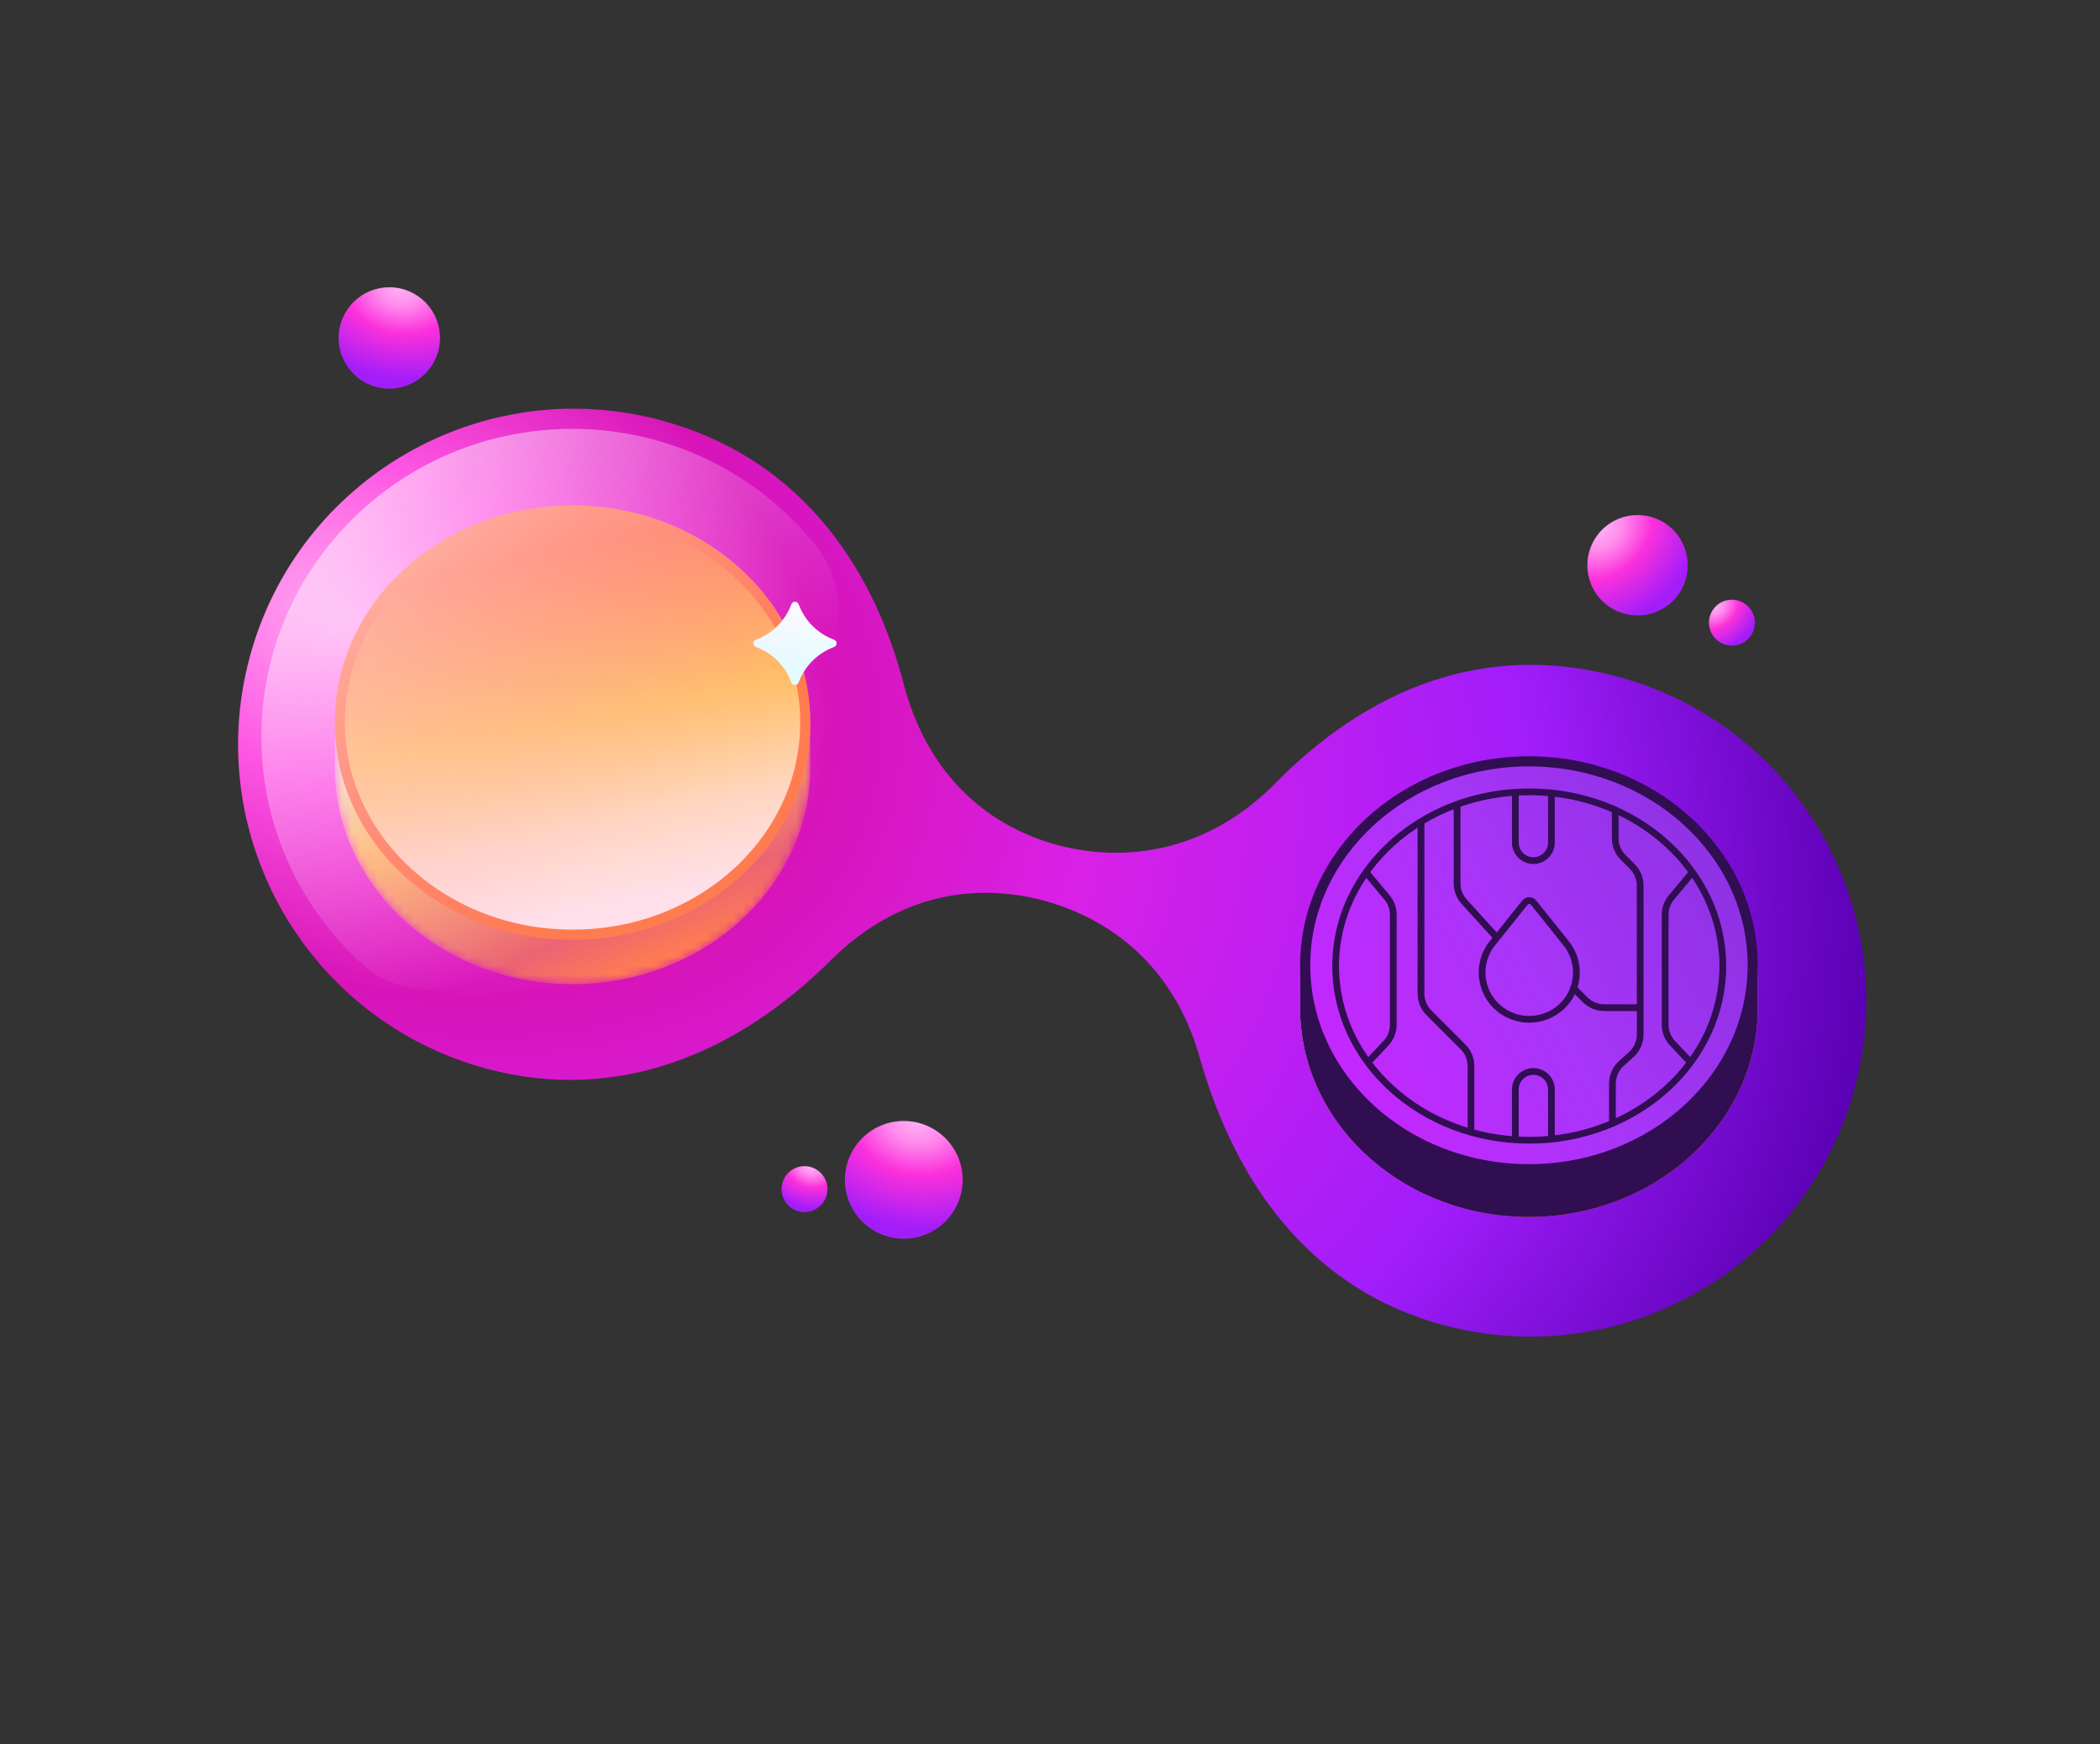
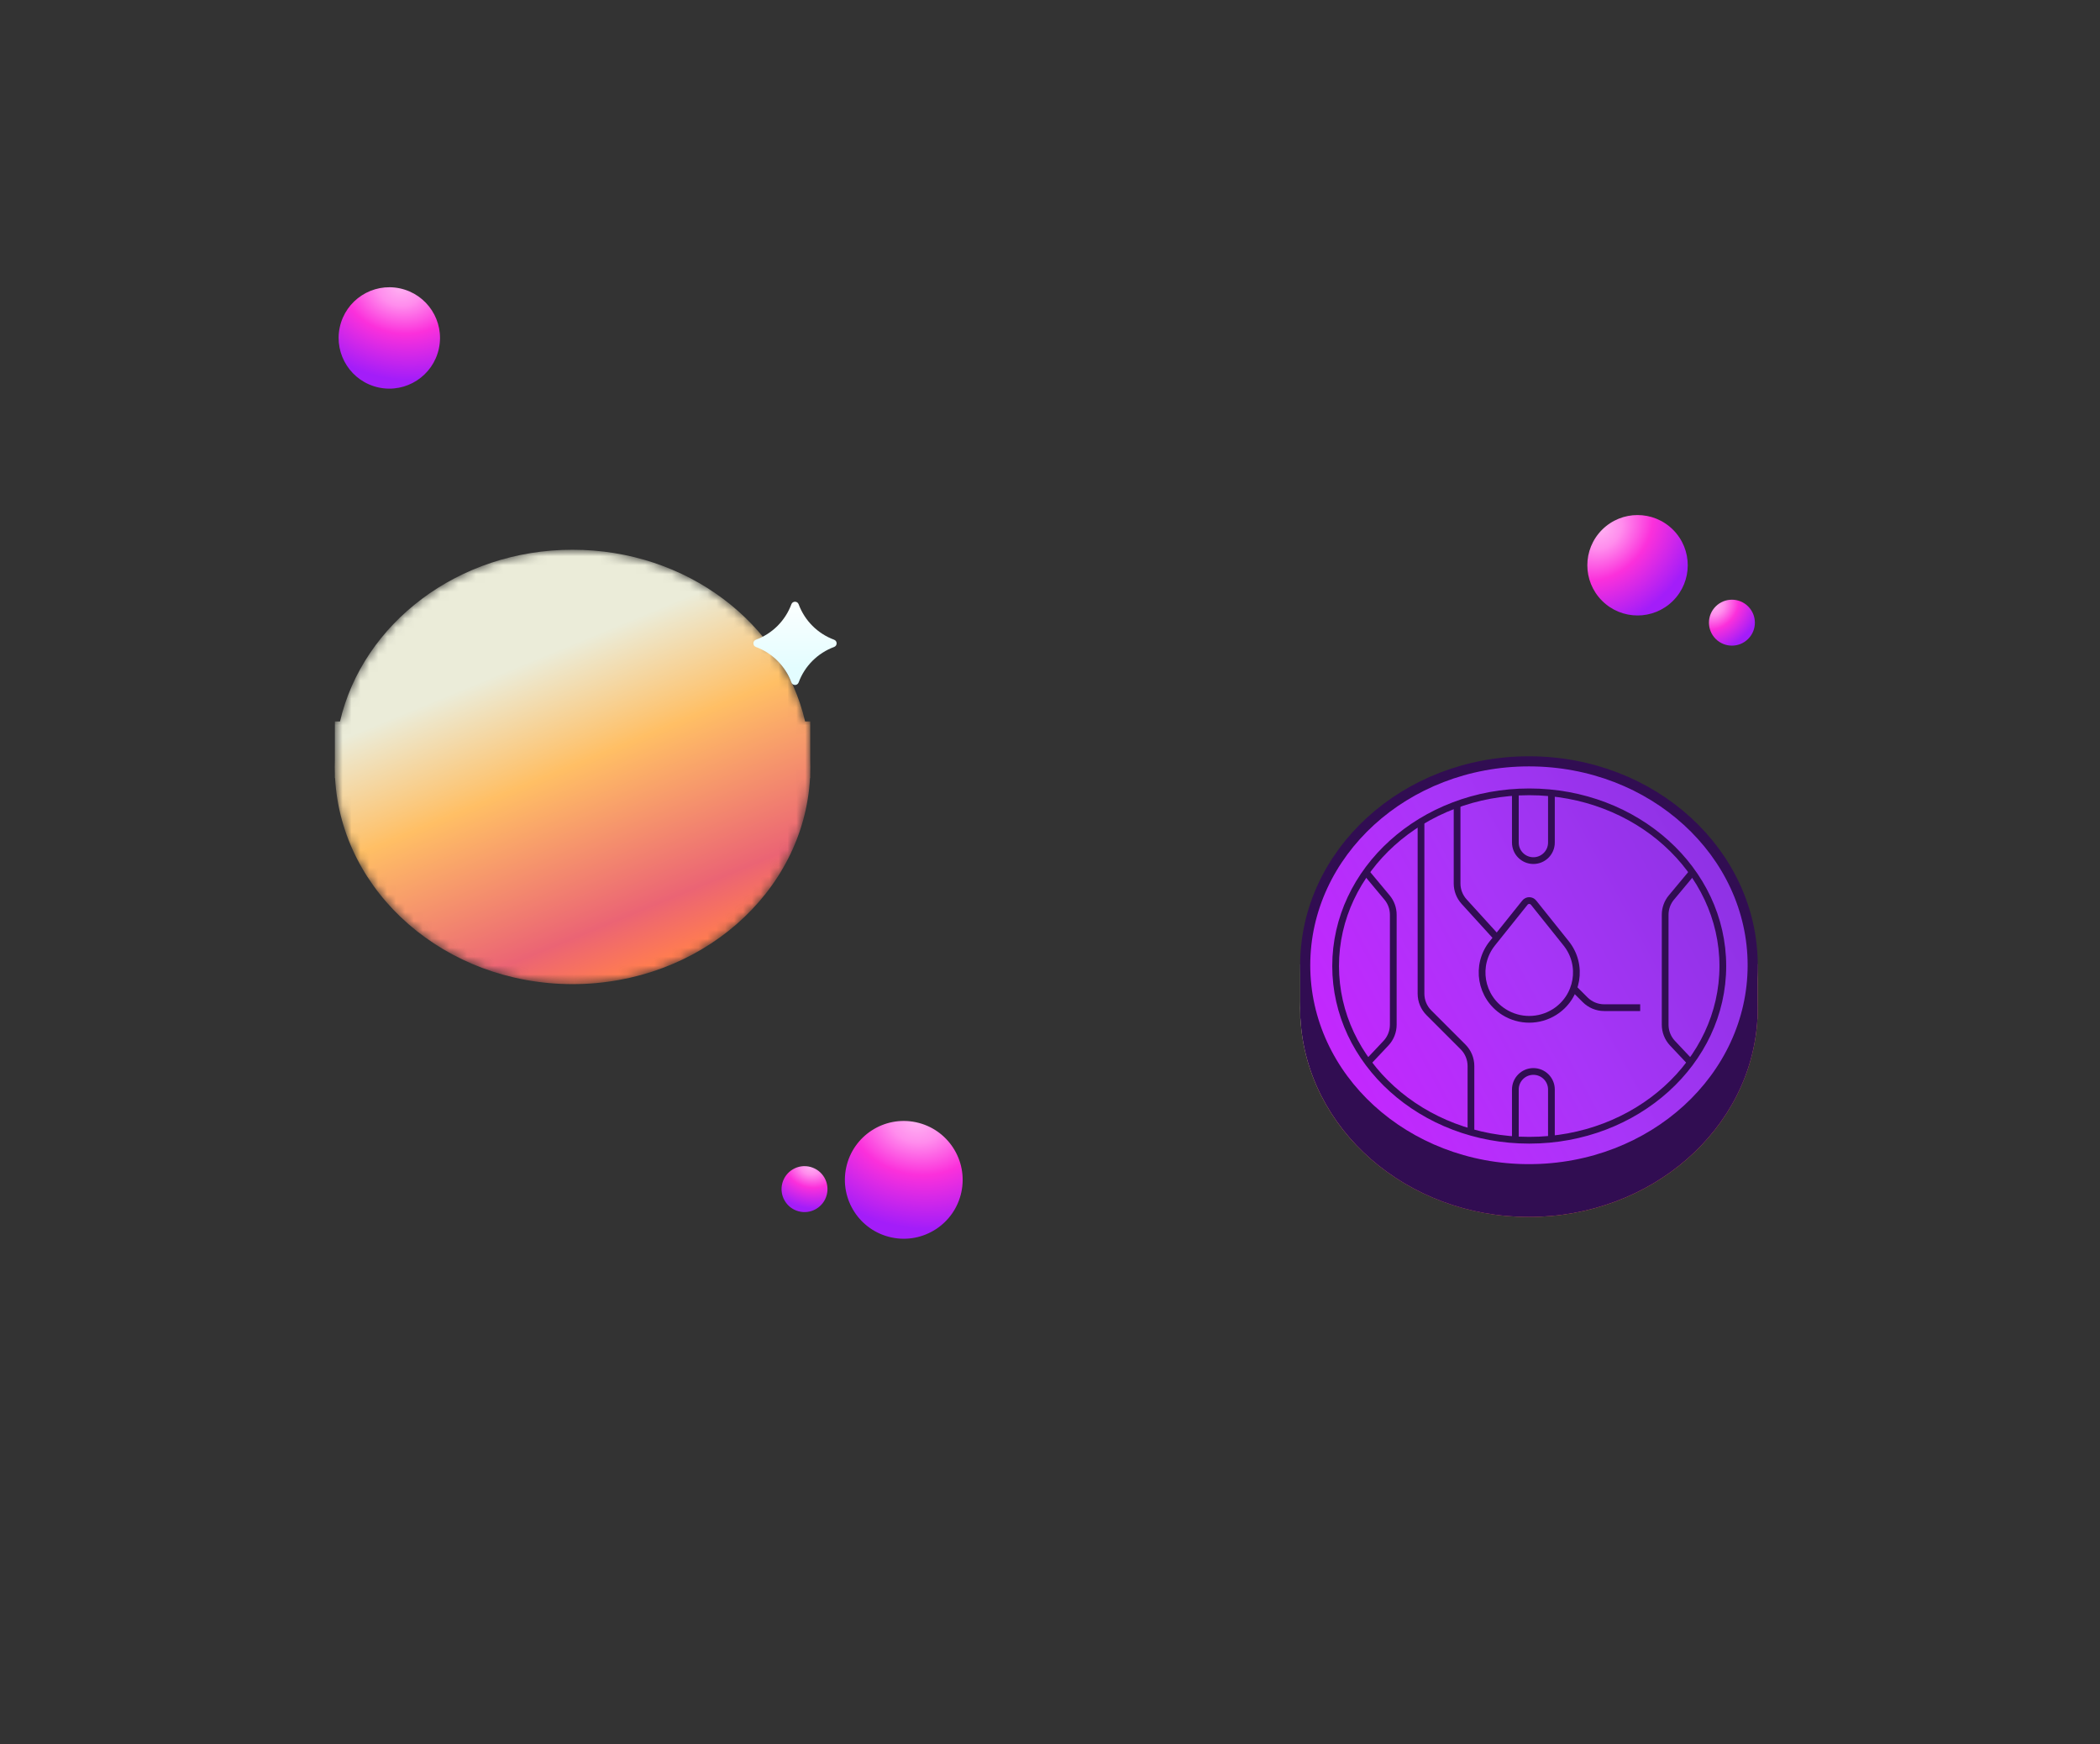
<svg xmlns="http://www.w3.org/2000/svg" width="236" height="196" viewBox="0 0 236 196" fill="none">
  <rect x="0" y="0" width="236" height="196" fill="#333333" stroke="none" />
  <g id="liquid">
    <g id="Group 10075">
      <g id="Group 10079">
-         <path id="Union" d="M74.252 47.219C88.973 51.163 97.96 62.535 101.699 77.394C104.556 87.485 111.263 92.892 118.849 94.96C126.453 96.963 135.388 95.747 142.908 88.435C153.768 77.188 167.045 72.083 181.765 76.027C201.89 81.419 213.833 102.106 208.44 122.231C203.048 142.356 182.362 154.299 162.237 148.906C147.517 144.962 138.915 133.308 134.79 118.733C131.934 108.64 124.877 103.263 117.29 101.195C109.686 99.192 101.101 100.378 93.582 107.69C82.994 118.343 69.445 124.043 54.724 120.099C34.599 114.706 22.656 94.02 28.049 73.895C33.441 53.77 54.127 41.827 74.252 47.219Z" fill="url(#paint0_radial_1023_37905)" />
-       </g>
+         </g>
      <g id="Group 10072">
        <g id="Group 10082">
          <mask id="mask0_1023_37905" style="mask-type:alpha" maskUnits="userSpaceOnUse" x="37" y="61" width="55" height="50">
            <path id="Union_2" d="M90.481 81.072C87.909 70.045 77.184 61.774 64.344 61.774C51.504 61.774 40.779 70.045 38.208 81.072H37.633V85.436C37.625 85.683 37.621 85.931 37.621 86.181C37.621 86.43 37.625 86.679 37.633 86.926V87.422H37.655C38.363 100.325 50.041 110.588 64.344 110.588C78.647 110.588 90.325 100.325 91.033 87.422H91.055V86.932C91.063 86.682 91.067 86.432 91.067 86.181C91.067 85.93 91.063 85.679 91.055 85.43V81.072H90.481Z" fill="url(#paint1_linear_1023_37905)" />
          </mask>
          <g mask="url(#mask0_1023_37905)">
            <path id="Union_3" d="M90.481 81.072C87.909 70.045 77.184 61.774 64.344 61.774C51.504 61.774 40.779 70.045 38.208 81.072H37.633V85.436C37.625 85.683 37.621 85.931 37.621 86.181C37.621 86.43 37.625 86.679 37.633 86.926V87.422H37.655C38.363 100.325 50.041 110.588 64.344 110.588C78.647 110.588 90.325 100.325 91.033 87.422H91.055V86.932C91.063 86.682 91.067 86.432 91.067 86.181C91.067 85.93 91.063 85.679 91.055 85.43V81.072H90.481Z" fill="url(#paint2_linear_1023_37905)" />
          </g>
        </g>
-         <path id="Ellipse 268" d="M64.344 57.354C78.839 57.354 90.499 68.074 90.499 81.193C90.499 94.311 78.839 105.032 64.344 105.032C49.849 105.032 38.189 94.311 38.189 81.193C38.189 68.074 49.849 57.354 64.344 57.354Z" fill="url(#paint3_linear_1023_37905)" stroke="#FF7C51" stroke-width="1.136" />
        <path id="Star 12" d="M88.937 67.9C89.077 67.522 89.611 67.522 89.751 67.9C90.434 69.747 91.891 71.203 93.738 71.886C94.115 72.026 94.115 72.56 93.738 72.7C91.891 73.384 90.434 74.84 89.751 76.687C89.611 77.065 89.077 77.065 88.937 76.687C88.253 74.84 86.797 73.384 84.95 72.7C84.572 72.56 84.572 72.026 84.95 71.886C86.797 71.203 88.253 69.747 88.937 67.9Z" fill="url(#paint4_linear_1023_37905)" />
      </g>
      <g id="Group 10084">
        <g id="Group 10076">
          <g id="Group 10073">
            <path id="Union_4" d="M196.973 108.352C194.499 97.742 184.179 89.784 171.825 89.784C159.47 89.784 149.151 97.742 146.677 108.352H146.124V112.551C146.116 112.789 146.112 113.028 146.112 113.268C146.112 113.508 146.116 113.747 146.124 113.985V114.462H146.145C146.826 126.877 158.063 136.752 171.825 136.752C185.587 136.752 196.823 126.877 197.504 114.462H197.525V113.99C197.533 113.75 197.537 113.509 197.537 113.268C197.537 113.026 197.533 112.785 197.525 112.545V108.352H196.973Z" fill="url(#paint5_linear_1023_37905)" />
            <path id="Union_5" d="M196.973 108.352C194.499 97.742 184.179 89.784 171.825 89.784C159.47 89.784 149.151 97.742 146.677 108.352H146.124V112.551C146.116 112.789 146.112 113.028 146.112 113.268C146.112 113.508 146.116 113.747 146.124 113.985V114.462H146.145C146.826 126.877 158.063 136.752 171.825 136.752C185.587 136.752 196.823 126.877 197.504 114.462H197.525V113.99C197.533 113.75 197.537 113.509 197.537 113.268C197.537 113.026 197.533 112.785 197.525 112.545V108.352H196.973Z" fill="#310D52" />
            <path id="Ellipse 268_2" d="M171.825 85.552C185.761 85.552 196.969 95.859 196.969 108.468C196.969 121.077 185.761 131.384 171.825 131.384C157.888 131.384 146.68 121.077 146.68 108.468C146.68 95.859 157.888 85.552 171.825 85.552Z" fill="url(#paint6_linear_1023_37905)" stroke="#310D52" stroke-width="1.136" />
          </g>
        </g>
        <g id="lines">
          <path id="Ellipse 269" d="M171.856 88.979C183.91 88.979 193.613 97.779 193.613 108.554C193.613 119.33 183.91 128.13 171.856 128.13C159.801 128.13 150.098 119.33 150.098 108.554C150.098 97.779 159.801 88.979 171.856 88.979Z" stroke="#310D52" stroke-width="0.757" />
          <path id="Vector 355" d="M153.461 97.954L155.877 100.853C156.33 101.397 156.578 102.083 156.578 102.792V115.148C156.578 115.919 156.284 116.662 155.755 117.224L153.772 119.33" stroke="#310D52" stroke-width="0.757" />
          <path id="Vector 358" d="M190.25 97.954L187.834 100.853C187.38 101.397 187.132 102.083 187.132 102.792V115.148C187.132 115.919 187.426 116.662 187.955 117.224L189.938 119.33" stroke="#310D52" stroke-width="0.757" />
-           <path id="Vector 353" d="M181.209 126.014V121.75C181.209 120.892 181.573 120.074 182.211 119.499L183.324 118.498C183.962 117.924 184.327 117.105 184.327 116.247V99.52C184.327 98.717 184.008 97.946 183.44 97.378L182.408 96.346C181.84 95.778 181.521 95.008 181.521 94.205V91.094" stroke="#310D52" stroke-width="0.757" />
-           <path id="Polygon 1" d="M171.371 101.431C171.62 101.119 172.095 101.119 172.344 101.431L176.007 106.007C177.966 108.455 177.355 112.05 174.695 113.724C172.963 114.814 170.753 114.814 169.02 113.724C166.36 112.05 165.749 108.455 167.708 106.007L171.371 101.431Z" stroke="#310D52" stroke-width="0.757" />
+           <path id="Polygon 1" d="M171.371 101.431C171.62 101.119 172.095 101.119 172.344 101.431L176.007 106.007C177.966 108.455 177.355 112.05 174.695 113.724C172.963 114.814 170.753 114.814 169.02 113.724C166.36 112.05 165.749 108.455 167.708 106.007L171.371 101.431" stroke="#310D52" stroke-width="0.757" />
          <path id="Vector 354" d="M176.844 111.049L178.139 112.345C178.707 112.913 179.477 113.232 180.28 113.232L184.326 113.232" stroke="#310D52" stroke-width="0.757" />
          <path id="Vector 350" d="M168.114 105.249L164.536 101.314C164.03 100.756 163.749 100.03 163.749 99.276V90.159" stroke="#310D52" stroke-width="0.757" />
          <path id="Vector 352" d="M170.297 89.224V94.68C170.297 95.8 171.204 96.707 172.323 96.707V96.707C173.442 96.707 174.35 95.8 174.35 94.68V89.224" stroke="#310D52" stroke-width="0.757" />
          <path id="Vector 357" d="M170.297 127.884V122.428C170.297 121.309 171.204 120.401 172.323 120.401V120.401C173.442 120.401 174.35 121.309 174.35 122.428V127.884" stroke="#310D52" stroke-width="0.757" />
          <path id="Vector 356" d="M159.695 92.342V111.665C159.695 112.468 160.014 113.239 160.582 113.806L164.42 117.644C164.988 118.212 165.307 118.983 165.307 119.786V127.261" stroke="#310D52" stroke-width="0.757" />
        </g>
      </g>
-       <path id="Ellipse 273" d="M64.305 48.193C45.014 48.193 29.375 63.692 29.375 82.811C29.375 93.028 33.841 102.211 40.944 108.548C43.003 110.384 45.757 111.173 48.526 111.173C51.443 111.173 54.276 110.237 56.517 108.387C59.675 105.78 64.822 101.332 71.332 95.001C72.741 93.63 74.242 92.351 75.811 91.164C80.121 87.903 84.285 84.485 87.805 81.488C93.99 76.22 96.636 67.401 91.519 61.108C85.116 53.232 75.304 48.193 64.305 48.193Z" fill="url(#paint7_linear_1023_37905)" />
    </g>
    <g id="Group 10077">
      <circle id="Ellipse 268_3" cx="184.029" cy="63.519" r="5.642" transform="rotate(-44.948 184.029 63.519)" fill="url(#paint8_radial_1023_37905)" />
      <circle id="Ellipse 270" cx="101.567" cy="132.58" r="6.617" transform="rotate(11.994 101.567 132.58)" fill="url(#paint9_radial_1023_37905)" />
      <circle id="Ellipse 269_2" cx="43.752" cy="37.975" r="5.696" transform="rotate(11.994 43.752 37.975)" fill="url(#paint10_radial_1023_37905)" />
      <circle id="Ellipse 271" cx="2.581" cy="2.581" r="2.581" transform="matrix(0.708 -0.706 0.706 0.708 190.985 69.965)" fill="url(#paint11_radial_1023_37905)" />
      <circle id="Ellipse 272" cx="90.412" cy="133.622" r="2.581" transform="rotate(15 90.412 133.622)" fill="url(#paint12_radial_1023_37905)" />
    </g>
  </g>
  <defs>
    <radialGradient id="paint0_radial_1023_37905" cx="0" cy="0" r="1" gradientUnits="userSpaceOnUse" gradientTransform="translate(39.033 69.394) rotate(22.781) scale(179.561 124.801)">
      <stop stop-color="#FFAAF1" />
      <stop offset="0.145" stop-color="#FE56E3" />
      <stop offset="0.315" stop-color="#D714B8" />
      <stop offset="0.485" stop-color="#D920E7" />
      <stop offset="0.783" stop-color="#A01DFB" />
      <stop offset="1" stop-color="#5900B2" />
    </radialGradient>
    <linearGradient id="paint1_linear_1023_37905" x1="85.825" y1="103.113" x2="71.865" y2="69.232" gradientUnits="userSpaceOnUse">
      <stop stop-color="#FF7C51" />
      <stop offset="0.164" stop-color="#EB6474" />
      <stop offset="0.654" stop-color="#FFBF65" />
      <stop offset="1" stop-color="#EBECD9" />
    </linearGradient>
    <linearGradient id="paint2_linear_1023_37905" x1="85.825" y1="103.113" x2="71.865" y2="69.232" gradientUnits="userSpaceOnUse">
      <stop stop-color="#FF7C51" />
      <stop offset="0.164" stop-color="#EB6474" />
      <stop offset="0.654" stop-color="#FFBF65" />
      <stop offset="1" stop-color="#EBECD9" />
    </linearGradient>
    <linearGradient id="paint3_linear_1023_37905" x1="87.074" y1="98.021" x2="79.031" y2="58.72" gradientUnits="userSpaceOnUse">
      <stop stop-color="#FFE0EA" />
      <stop offset="0.225" stop-color="#FFD6C1" />
      <stop offset="0.533" stop-color="#FFBF65" />
      <stop offset="1" stop-color="#FF7B50" />
    </linearGradient>
    <linearGradient id="paint4_linear_1023_37905" x1="89.344" y1="66.8" x2="89.344" y2="77.787" gradientUnits="userSpaceOnUse">
      <stop stop-color="white" />
      <stop offset="0.755" stop-color="#E3FDFF" />
    </linearGradient>
    <linearGradient id="paint5_linear_1023_37905" x1="192.493" y1="129.559" x2="179.062" y2="96.96" gradientUnits="userSpaceOnUse">
      <stop stop-color="#FF7C51" />
      <stop offset="0.164" stop-color="#EB6474" />
      <stop offset="0.654" stop-color="#FFBF65" />
      <stop offset="1" stop-color="#EBECD9" />
    </linearGradient>
    <linearGradient id="paint6_linear_1023_37905" x1="191.499" y1="92.03" x2="145.98" y2="116.66" gradientUnits="userSpaceOnUse">
      <stop stop-color="#8E32E4" />
      <stop offset="0.488" stop-color="#A835F8" />
      <stop offset="1" stop-color="#C626FE" />
    </linearGradient>
    <linearGradient id="paint7_linear_1023_37905" x1="37.634" y1="61.034" x2="70.04" y2="95.904" gradientUnits="userSpaceOnUse">
      <stop stop-color="#FFF5FE" stop-opacity="0.52" />
      <stop offset="1" stop-color="#FFA5FA" stop-opacity="0" />
    </linearGradient>
    <radialGradient id="paint8_radial_1023_37905" cx="0" cy="0" r="1" gradientUnits="userSpaceOnUse" gradientTransform="translate(184.029 57.877) rotate(90) scale(10.09 12.917)">
      <stop stop-color="#FFAFF2" />
      <stop offset="0.19" stop-color="#FF8DED" />
      <stop offset="0.495" stop-color="#FB30DB" />
      <stop offset="1" stop-color="#A31DF9" />
    </radialGradient>
    <radialGradient id="paint9_radial_1023_37905" cx="0" cy="0" r="1" gradientUnits="userSpaceOnUse" gradientTransform="translate(101.567 125.963) rotate(90) scale(11.835 15.15)">
      <stop stop-color="#FFAFF2" />
      <stop offset="0.19" stop-color="#FF8DED" />
      <stop offset="0.495" stop-color="#FB30DB" />
      <stop offset="1" stop-color="#A31DF9" />
    </radialGradient>
    <radialGradient id="paint10_radial_1023_37905" cx="0" cy="0" r="1" gradientUnits="userSpaceOnUse" gradientTransform="translate(43.752 32.279) rotate(90) scale(10.186 13.04)">
      <stop stop-color="#FFAFF2" />
      <stop offset="0.19" stop-color="#FF8DED" />
      <stop offset="0.495" stop-color="#FB30DB" />
      <stop offset="1" stop-color="#A31DF9" />
    </radialGradient>
    <radialGradient id="paint11_radial_1023_37905" cx="0" cy="0" r="1" gradientUnits="userSpaceOnUse" gradientTransform="translate(2.581) rotate(90) scale(4.617 5.91)">
      <stop stop-color="#FFAFF2" />
      <stop offset="0.19" stop-color="#FF8DED" />
      <stop offset="0.495" stop-color="#FB30DB" />
      <stop offset="1" stop-color="#A31DF9" />
    </radialGradient>
    <radialGradient id="paint12_radial_1023_37905" cx="0" cy="0" r="1" gradientUnits="userSpaceOnUse" gradientTransform="translate(90.412 131.04) rotate(90) scale(4.617 5.91)">
      <stop stop-color="#FFAFF2" />
      <stop offset="0.19" stop-color="#FF8DED" />
      <stop offset="0.495" stop-color="#FB30DB" />
      <stop offset="1" stop-color="#A31DF9" />
    </radialGradient>
  </defs>
</svg>